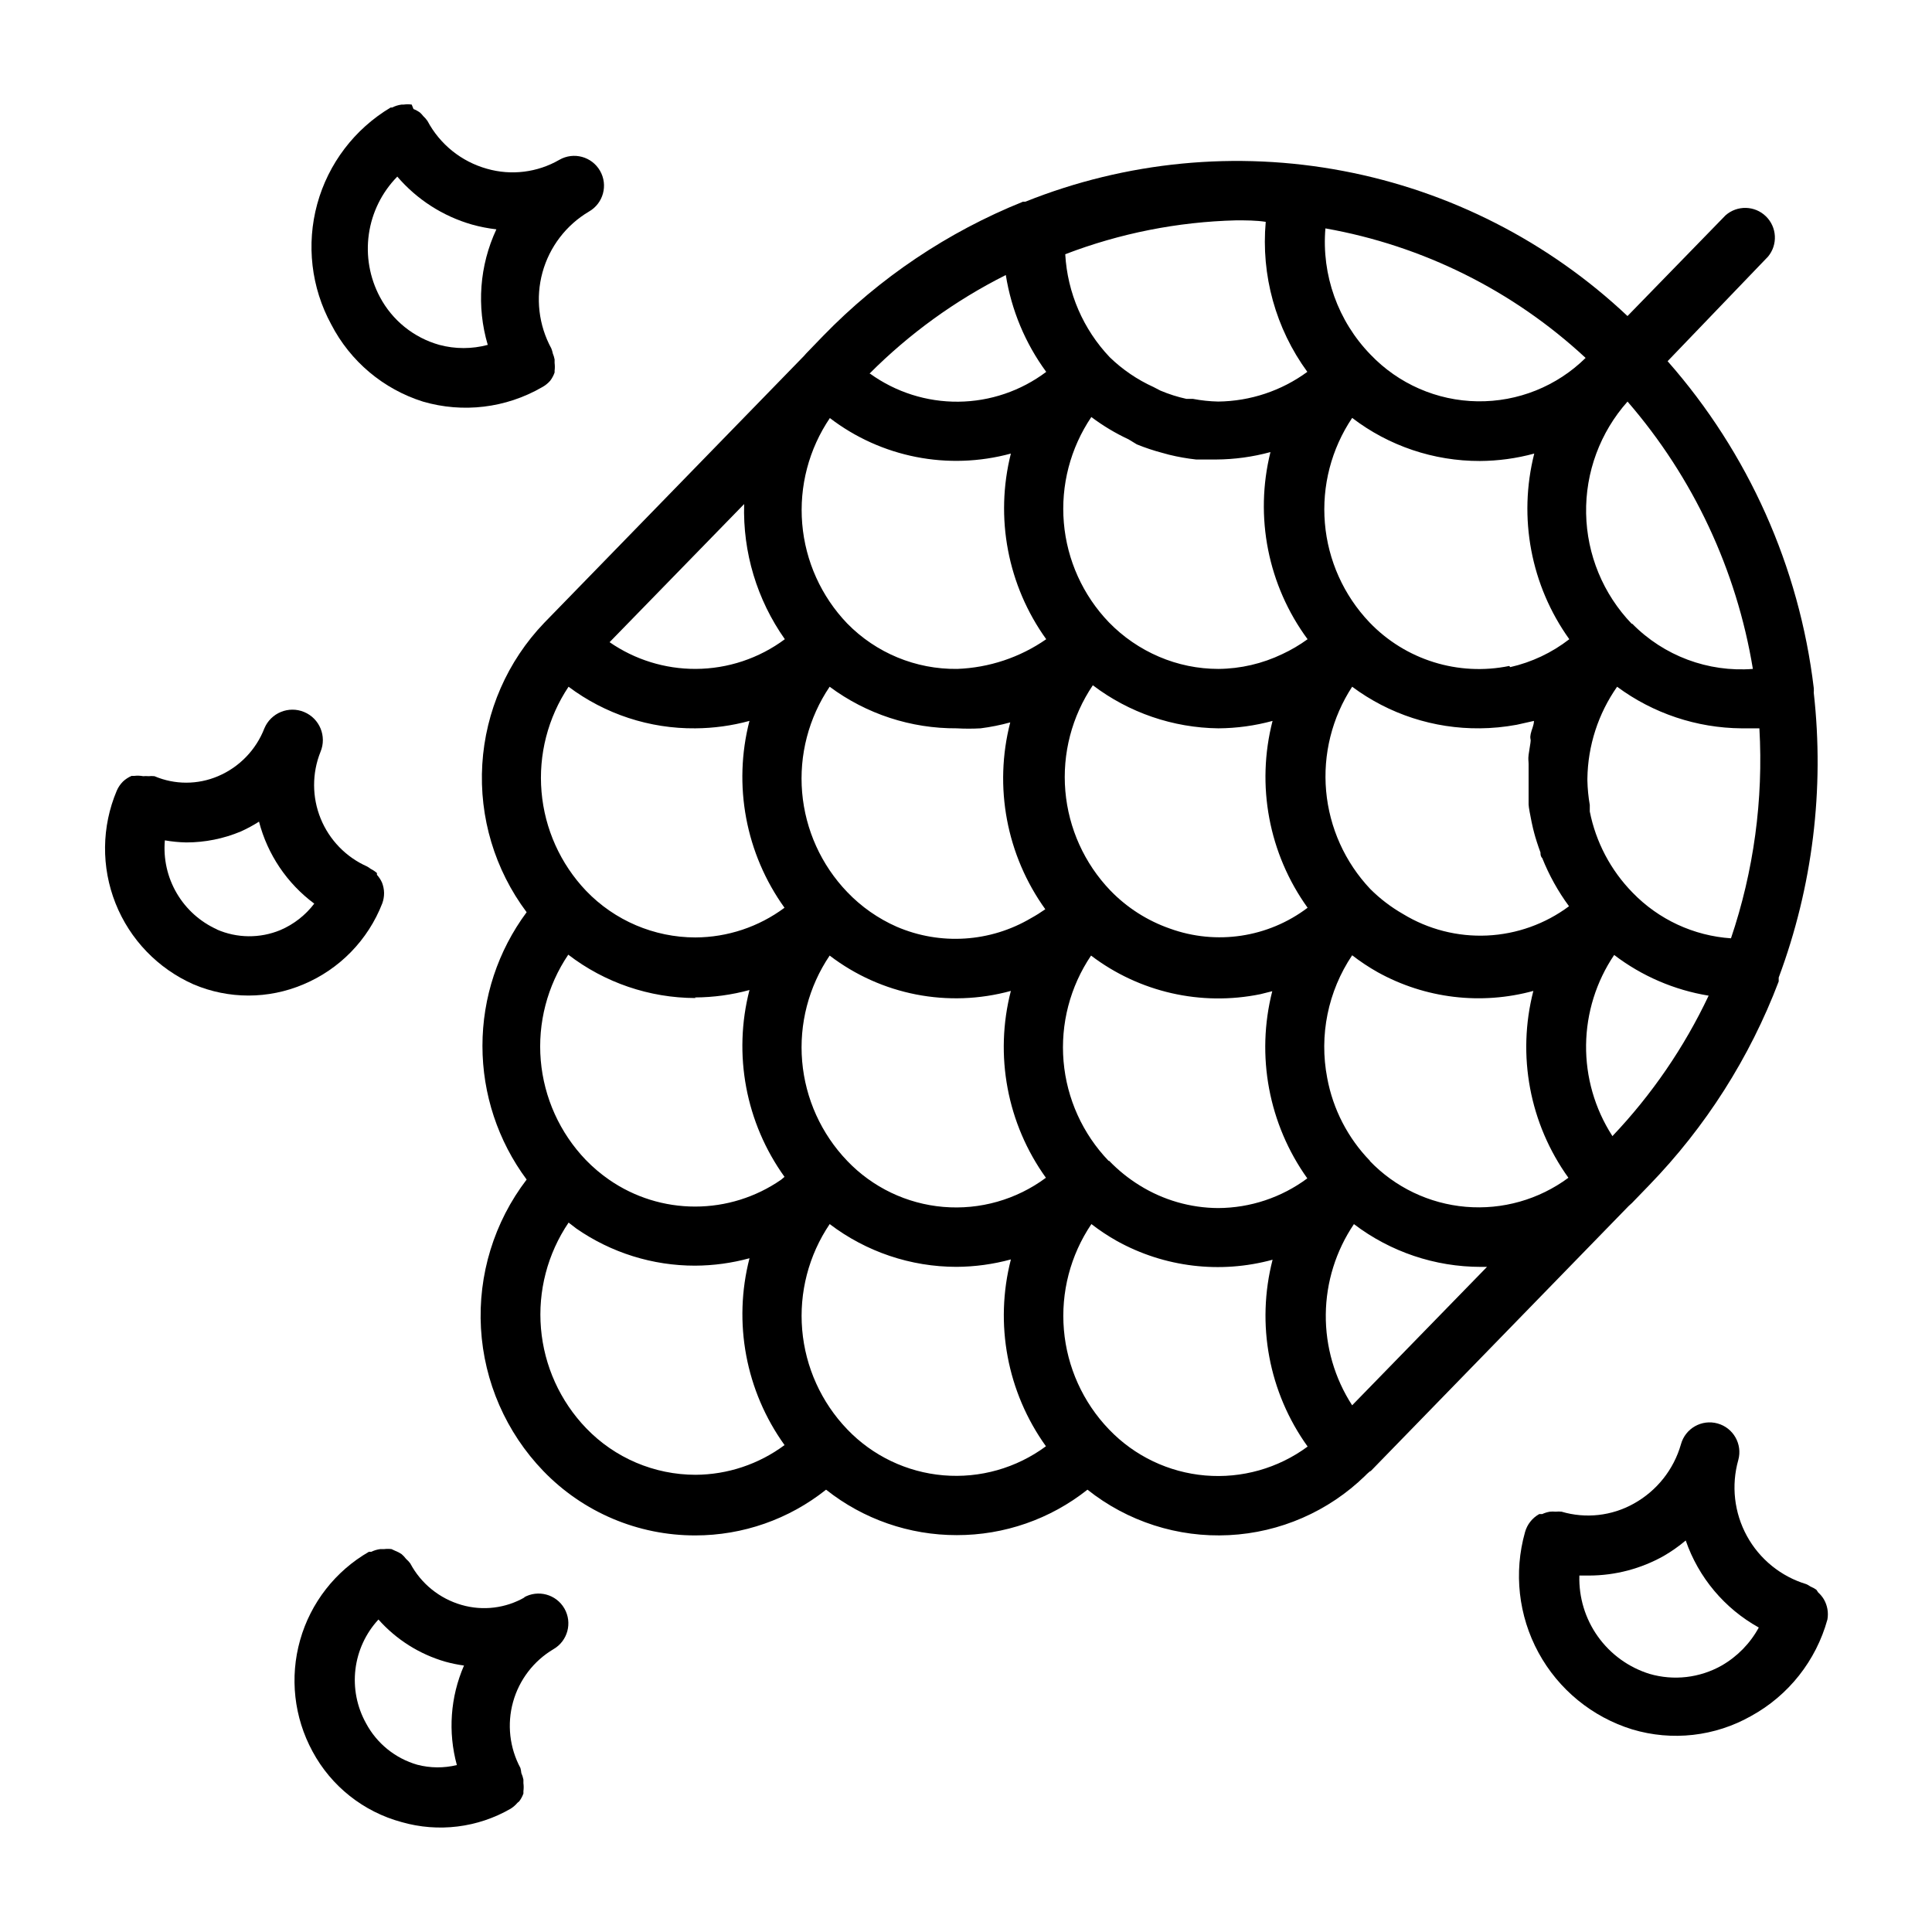
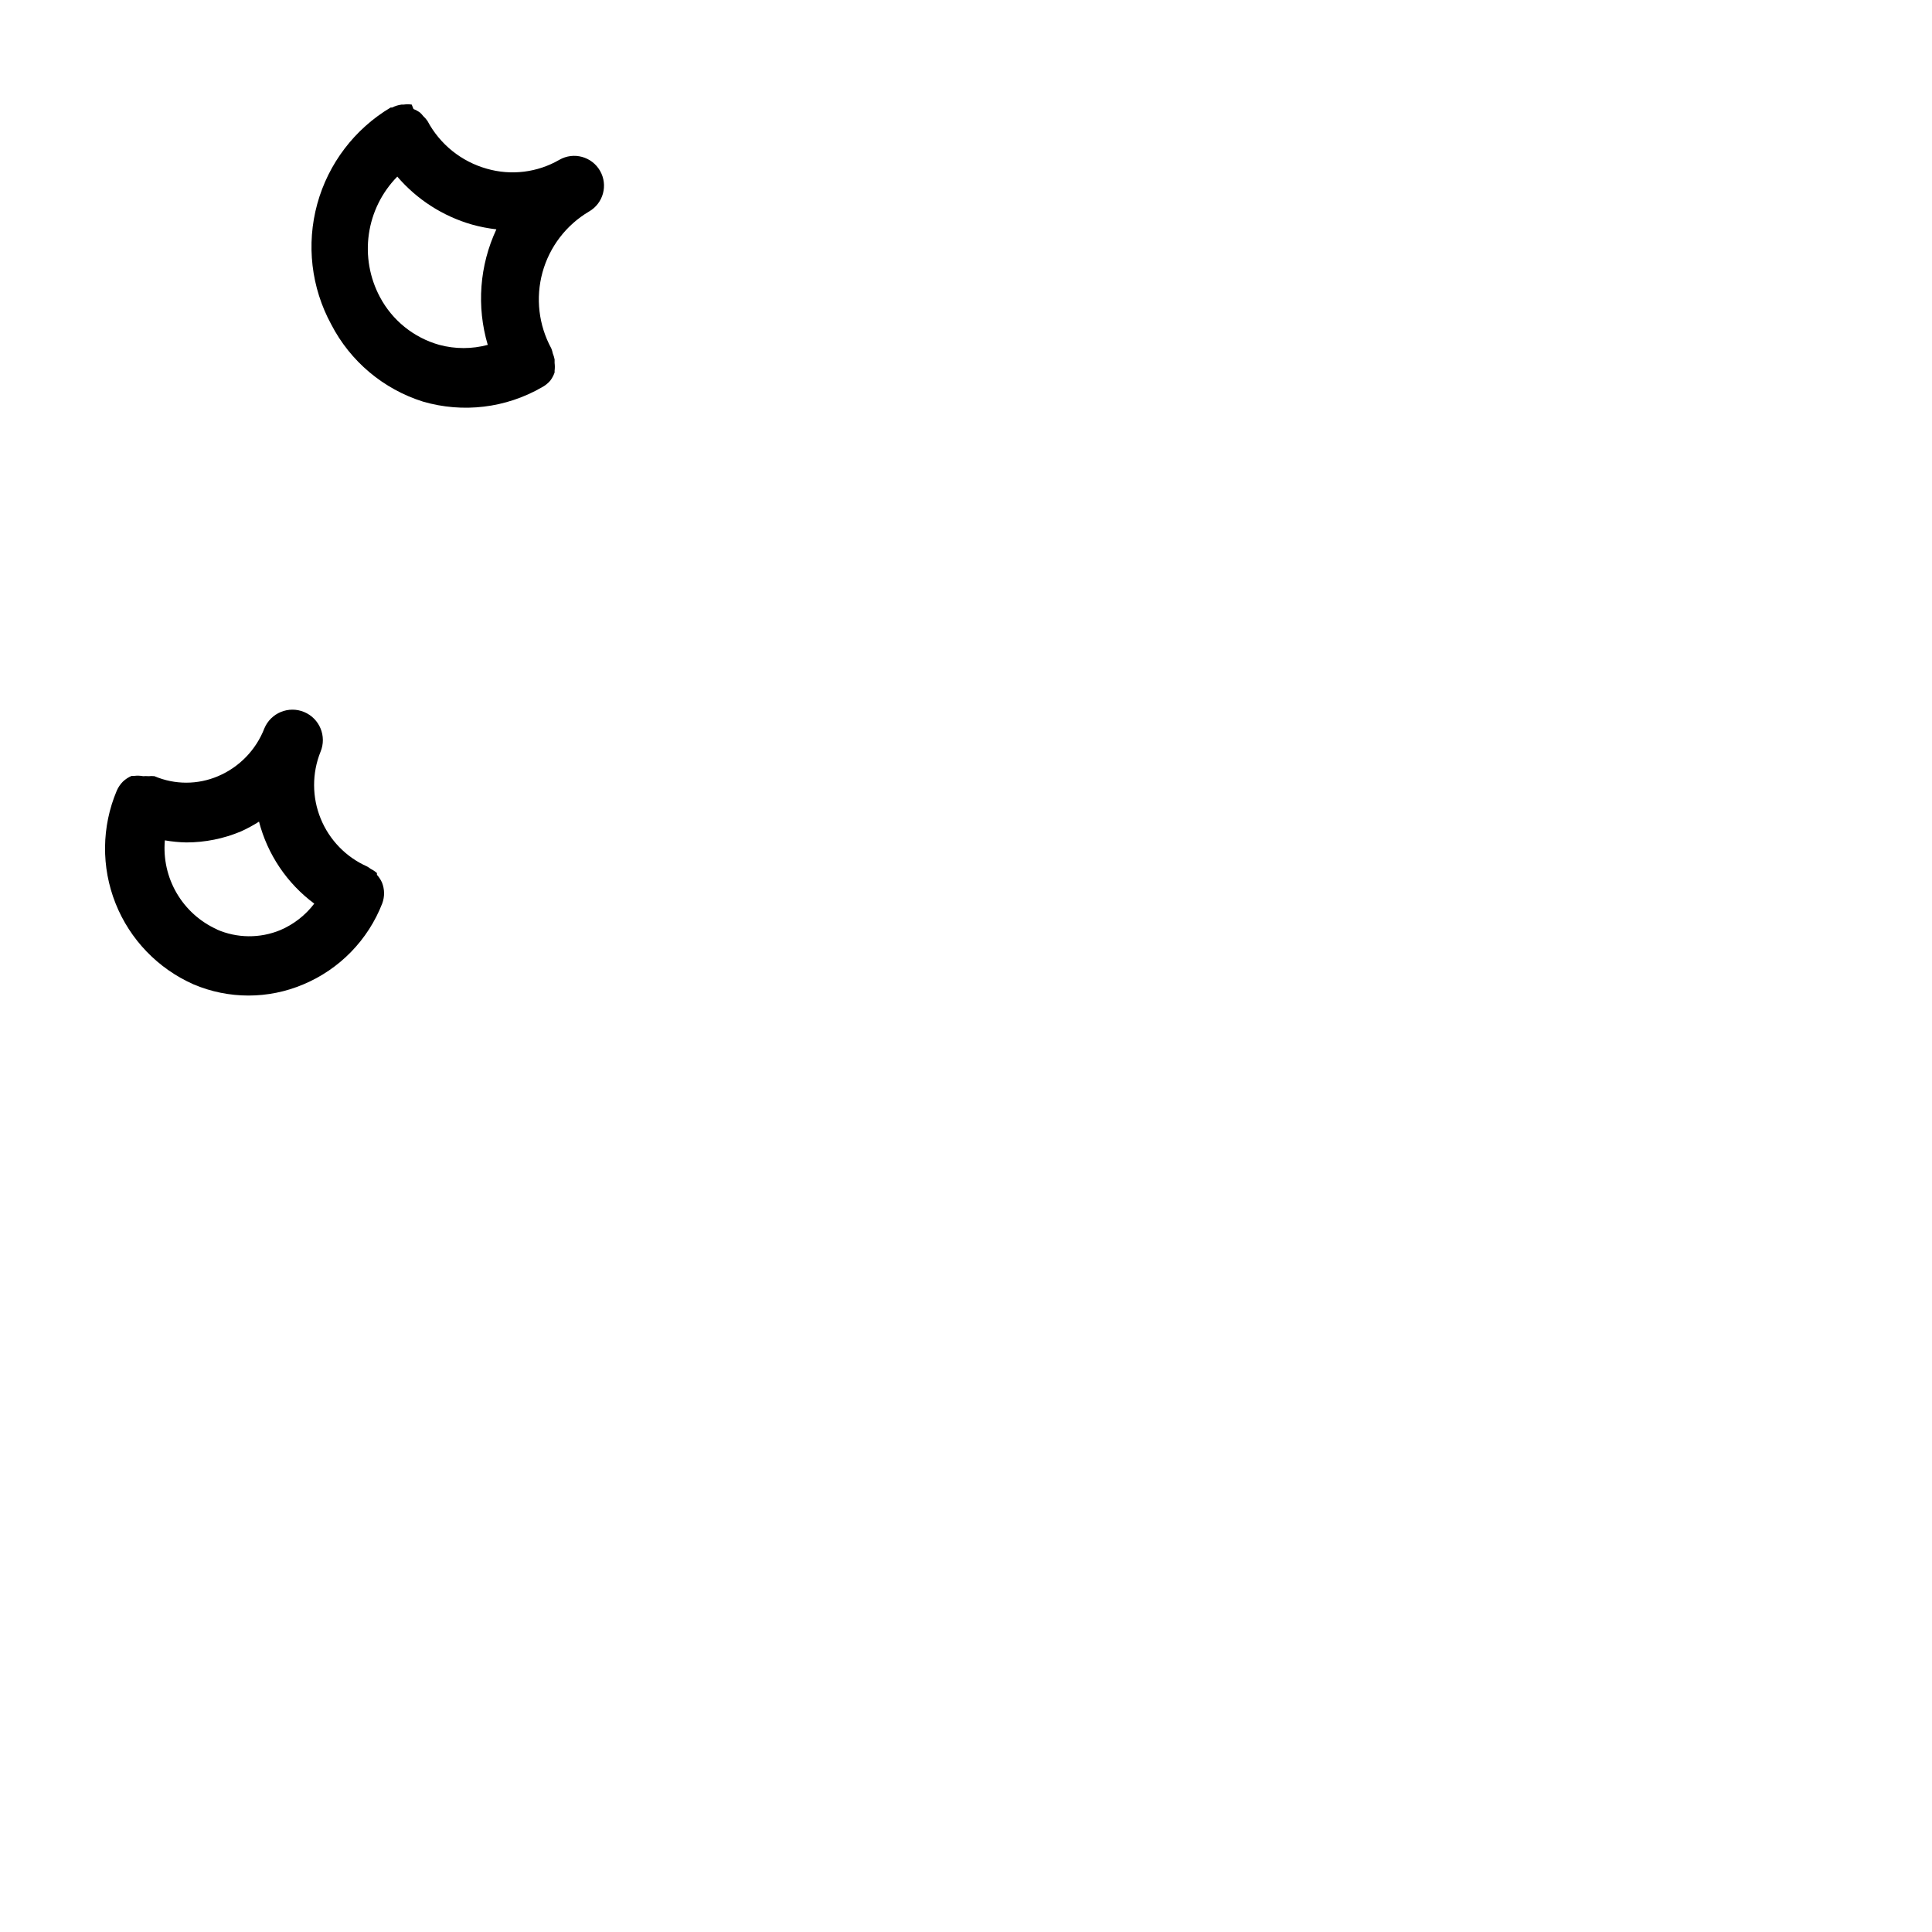
<svg xmlns="http://www.w3.org/2000/svg" fill="#000000" width="800px" height="800px" version="1.1" viewBox="144 144 512 512">
  <g>
-     <path d="m507.29 533.82 68.328-70.219 0.867-0.789 4.488-4.644c15.035-15.492 26.742-33.895 34.402-54.078 0.02-0.344 0.02-0.684 0-1.023 8.984-24.086 12.164-49.949 9.289-75.496 0.035-0.418 0.035-0.84 0-1.258-3.844-32.121-17.352-62.316-38.73-86.594l26.605-27.707c2.637-3.16 2.394-7.82-0.559-10.688-2.949-2.871-7.613-2.981-10.699-0.254l-25.977 26.688v-0.004c-20.938-19.738-47.086-33.082-75.359-38.449-28.27-5.371-57.488-2.547-84.207 8.145h-0.629c-19.953 8.027-38 20.148-52.98 35.578l-4.488 4.644-0.551 0.629-68.879 70.773c-9.734 10.156-15.547 23.441-16.398 37.484-0.848 14.043 3.316 27.93 11.754 39.188-7.606 10.246-11.711 22.664-11.711 35.426 0 12.758 4.106 25.176 11.711 35.422-8.617 11.273-12.91 25.262-12.102 39.43 0.809 14.168 6.668 27.574 16.512 37.797 10.547 10.945 25.102 17.113 40.305 17.082 12.586-0.004 24.797-4.277 34.637-12.125 9.852 7.82 22.059 12.066 34.637 12.047 12.574 0.02 24.785-4.227 34.637-12.047 10.617 8.449 23.949 12.734 37.5 12.051 13.551-0.68 26.387-6.281 36.102-15.75l0.473-0.473 0.707-0.629zm-4.957-17.398c-4.641-7.168-7.07-15.543-6.984-24.082 0.082-8.535 2.676-16.863 7.457-23.938 9.664 7.348 21.469 11.332 33.613 11.336h1.652zm-207.66-190.43c9.688 7.269 21.5 11.145 33.613 11.023 4.84-0.031 9.656-0.695 14.328-1.969-4.398 17.066-0.996 35.203 9.289 49.516-6.832 5.078-15.105 7.836-23.617 7.871-10.938-0.012-21.395-4.473-28.969-12.359-6.801-7.148-10.961-16.398-11.805-26.227s1.68-19.652 7.16-27.855zm150.59-64.234h-0.004c2.231 0.91 4.519 1.672 6.848 2.281l1.73 0.473h0.004c2.356 0.578 4.75 1 7.164 1.262h5.277-0.004c4.867-0.027 9.711-0.688 14.406-1.969-4.266 17.172-0.66 35.352 9.84 49.594-2.098 1.523-4.34 2.844-6.691 3.938-5.285 2.539-11.062 3.883-16.926 3.934-5.41 0-10.77-1.098-15.742-3.227-4.996-2.133-9.516-5.238-13.305-9.133-6.875-7.168-11.086-16.477-11.93-26.375-0.848-9.898 1.727-19.789 7.285-28.02 3.066 2.305 6.363 4.285 9.84 5.902zm49.984-57.23c25.809 4.566 49.754 16.484 68.957 34.324-7.629 7.519-17.961 11.664-28.676 11.5-10.715-0.16-20.914-4.617-28.316-12.367-8.645-8.895-13.008-21.098-11.965-33.457zm107.53 188.14c-9.914-0.66-19.227-4.981-26.133-12.121-5.785-5.91-9.727-13.379-11.336-21.492v-1.73c-0.371-2.133-0.582-4.289-0.633-6.453v-0.551-0.004c0.125-8.711 2.871-17.188 7.875-24.324 9.551 7.07 21.098 10.93 32.98 11.023h4.723 0.004c1.078 18.891-1.488 37.812-7.559 55.734zm-205.22-55.652c2.098 0.117 4.199 0.117 6.297 0 2.66-0.336 5.289-0.863 7.871-1.574-4.398 17.066-0.992 35.203 9.289 49.516-1.215 0.855-2.477 1.645-3.777 2.359-10.816 6.398-24.035 7.246-35.582 2.285-4.945-2.176-9.414-5.305-13.145-9.211-6.875-7.172-11.086-16.48-11.934-26.379-0.844-9.898 1.727-19.785 7.289-28.02 9.734 7.234 21.562 11.102 33.691 11.023zm138.55 0c3.301-0.027 6.594-0.344 9.84-0.945l4.566-1.023c0 1.18-0.629 2.281-0.867 3.465-0.234 1.18 0 1.18 0 1.73s-0.395 2.519-0.551 3.777c-0.156 1.258 0 1.652 0 2.441v2.914 0 1.023 4.644 2.125c0 0.707 0.473 3.07 0.789 4.644 0.316 1.574 0.473 2.047 0.707 2.992s1.023 3.465 1.652 5.117c0 0.473 0 1.023 0.473 1.496v-0.004c1.809 4.535 4.191 8.82 7.086 12.754-6.293 4.691-13.848 7.391-21.688 7.758-7.844 0.363-15.613-1.625-22.316-5.711-3.168-1.812-6.078-4.035-8.66-6.613-6.707-7.098-10.828-16.246-11.699-25.969-0.871-9.727 1.559-19.465 6.898-27.641 9.77 7.281 21.664 11.152 33.848 11.023zm7.871-16.531c-13.527 2.773-27.531-1.598-37.074-11.574-6.809-7.164-10.969-16.43-11.797-26.277-0.832-9.844 1.719-19.68 7.231-27.883 9.715 7.434 21.617 11.445 33.848 11.418 4.867-0.027 9.711-0.688 14.406-1.969-4.301 16.969-0.902 34.969 9.289 49.199-4.617 3.582-9.965 6.109-15.664 7.398zm-77.066 16.531c4.84-0.031 9.656-0.695 14.328-1.969-4.398 17.066-0.996 35.203 9.289 49.516-10.453 7.91-24.203 9.984-36.527 5.508-5.961-2.086-11.352-5.535-15.742-10.074-6.875-7.172-11.086-16.48-11.934-26.379-0.844-9.898 1.727-19.785 7.289-28.016 9.586 7.277 21.262 11.277 33.297 11.414zm-98.398 114.62c-6.875-7.172-11.086-16.48-11.934-26.379-0.844-9.898 1.727-19.785 7.289-28.02 13.664 10.449 31.426 13.914 48.02 9.367-4.398 17.066-0.996 35.207 9.289 49.516-7.816 5.805-17.484 8.551-27.184 7.723-9.699-0.824-18.762-5.168-25.48-12.207zm69.273 0c-6.875-7.172-11.086-16.48-11.934-26.379-0.844-9.898 1.727-19.785 7.289-28.02 12.785 9.715 29.137 13.445 44.871 10.234l3.148-0.789v0.004c-4.356 17.09-0.957 35.234 9.289 49.594-6.832 5.074-15.105 7.832-23.617 7.871-7.348-0.039-14.539-2.109-20.781-5.984-2.969-1.828-5.691-4.023-8.109-6.531zm69.273 0c-5.863-6.043-9.809-13.688-11.336-21.965-2.176-11.285 0.203-22.973 6.613-32.512 2.144 1.656 4.406 3.156 6.769 4.488 12.574 6.973 27.379 8.75 41.25 4.957-4.398 17.066-0.996 35.207 9.289 49.516-7.824 5.789-17.484 8.523-27.18 7.699-9.695-0.828-18.754-5.16-25.484-12.184zm69.352-142.33c-7.559-7.875-11.871-18.312-12.074-29.227-0.207-10.914 3.715-21.504 10.973-29.656 17.406 20.094 28.902 44.617 33.219 70.848-11.895 0.922-23.59-3.457-31.961-11.965zm-212.54-54.555c13.652 10.477 31.414 13.969 48.02 9.449-4.277 16.977-0.852 34.98 9.367 49.199-6.957 4.836-15.152 7.566-23.617 7.871-10.945 0.133-21.469-4.219-29.125-12.043-6.883-7.184-11.094-16.516-11.922-26.43-0.832-9.914 1.766-19.816 7.356-28.047zm10.547-11.73v0.004c10.559-10.602 22.758-19.43 36.133-26.137 1.477 9.285 5.148 18.082 10.707 25.664-6.715 5.047-14.863 7.82-23.266 7.902-8.398 0.086-16.602-2.519-23.418-7.43zm-46.207 165.31v0.004c4.867-0.027 9.707-0.688 14.406-1.969-4.398 17.066-0.996 35.203 9.289 49.516l-0.945 0.789v-0.004c-6.688 4.621-14.625 7.09-22.75 7.086-8.129 0.004-16.062-2.465-22.75-7.086-2.242-1.551-4.324-3.316-6.219-5.273-6.875-7.168-11.086-16.48-11.934-26.375-0.844-9.898 1.727-19.789 7.289-28.02 9.664 7.422 21.504 11.461 33.691 11.492zm243.01 36.605v0.004c-4.594-7.16-6.992-15.508-6.894-24.016 0.102-8.504 2.688-16.797 7.445-23.848 7.332 5.594 15.93 9.297 25.035 10.785-6.469 13.688-15.078 26.258-25.508 37.234zm-99.66-242.54c2.676 0 5.352 0 7.871 0.395-1.273 14.148 2.641 28.281 11.023 39.754-6.859 5.027-15.117 7.777-23.617 7.871-2.246-0.047-4.484-0.285-6.691-0.707h-1.73c-2.375-0.52-4.691-1.258-6.93-2.207l-1.812-0.945 0.004 0.004c-4.281-1.941-8.195-4.606-11.574-7.875-7.051-7.414-11.234-17.098-11.805-27.312 14.465-5.547 29.773-8.582 45.262-8.977zm-119.57 111c-6.832 5.078-15.105 7.84-23.617 7.871-8.156 0.031-16.125-2.441-22.828-7.082l35.66-36.605c-0.383 12.793 3.402 25.363 10.785 35.816zm-23.617 221.44c-10.961 0.008-21.453-4.453-29.047-12.359-6.894-7.176-11.117-16.5-11.965-26.418-0.844-9.914 1.738-19.816 7.32-28.059l2.047 1.574c9.242 6.418 20.23 9.855 31.488 9.84 4.867-0.023 9.707-0.684 14.406-1.965-4.398 17.062-0.996 35.203 9.289 49.512-6.832 5.078-15.109 7.836-23.617 7.875zm40.148-12.047c-6.875-7.168-11.086-16.477-11.934-26.375-0.844-9.898 1.727-19.789 7.289-28.02 9.664 7.348 21.469 11.332 33.613 11.336 4.867-0.027 9.707-0.688 14.406-1.969-4.387 17.066-0.988 35.199 9.289 49.516-7.824 5.785-17.484 8.523-27.18 7.699-9.695-0.828-18.754-5.16-25.484-12.188zm69.352 0c-6.875-7.168-11.086-16.477-11.93-26.375-0.848-9.898 1.727-19.789 7.285-28.02 2.144 1.656 4.406 3.156 6.769 4.488 12.578 6.969 27.379 8.75 41.25 4.957-4.398 17.066-0.996 35.203 9.289 49.516-7.816 5.766-17.461 8.488-27.137 7.664-9.68-0.828-18.723-5.144-25.449-12.152z" />
-     <path d="m627.34 567.83c-0.406-0.672-0.91-1.285-1.496-1.809l-0.473-0.707c-0.492-0.348-1.02-0.641-1.574-0.867-0.348-0.242-0.719-0.453-1.102-0.629-6.719-2.027-12.375-6.613-15.746-12.766-3.371-6.156-4.191-13.387-2.281-20.141 1.152-4.195-1.316-8.531-5.512-9.684-4.195-1.152-8.531 1.316-9.684 5.512-1.91 6.703-6.414 12.367-12.516 15.742-5.828 3.258-12.727 4.023-19.129 2.129-0.523-0.055-1.051-0.055-1.574 0-0.496-0.051-0.996-0.051-1.496 0-0.707 0.113-1.395 0.324-2.047 0.629h-0.789 0.004c-1.855 1.027-3.219 2.758-3.781 4.801-3.019 10.699-1.742 22.152 3.57 31.922 5.309 9.766 14.227 17.07 24.848 20.348 10.543 3.16 21.914 1.879 31.488-3.543 9.926-5.441 17.223-14.672 20.234-25.582 0.328-1.84-0.008-3.738-0.945-5.356zm-27.078 17.555h-0.004c-5.816 3.285-12.715 4.078-19.129 2.207-5.516-1.719-10.32-5.195-13.676-9.902-3.356-4.703-5.078-10.379-4.902-16.156h2.598c6.922-0.016 13.727-1.805 19.762-5.195 2.055-1.195 4.004-2.566 5.824-4.094 3.391 9.812 10.289 18.027 19.363 23.066-2.285 4.203-5.691 7.691-9.84 10.074z" />
    <path d="m256.1 250.43c10.574 3.086 21.945 1.723 31.488-3.777 0.832-0.441 1.578-1.027 2.203-1.734 0.508-0.664 0.91-1.41 1.184-2.203v-0.473c0.086-0.68 0.086-1.367 0-2.047 0.016-0.312 0.016-0.629 0-0.945-0.105-0.539-0.262-1.066-0.473-1.574-0.094-0.457-0.223-0.902-0.395-1.336-3.363-6.164-4.203-13.395-2.34-20.168 1.867-6.769 6.289-12.551 12.336-16.121 3.785-2.176 5.086-7.004 2.914-10.785-2.176-3.785-7.004-5.086-10.785-2.914-5.816 3.363-12.75 4.219-19.207 2.363-6.762-1.895-12.453-6.477-15.746-12.676-0.32-0.457-0.691-0.879-1.102-1.258-0.262-0.34-0.551-0.656-0.863-0.945-0.539-0.387-1.117-0.703-1.734-0.945l-0.473-1.18c-0.703-0.098-1.418-0.098-2.125 0h-0.551c-0.879 0.117-1.73 0.383-2.519 0.785h-0.395c-9.539 5.688-16.508 14.852-19.445 25.562-2.934 10.715-1.605 22.148 3.703 31.902 5.055 9.793 13.812 17.164 24.324 20.469zm-6.848-59.672v0.004c5.219 6.102 12.117 10.539 19.836 12.75 2.117 0.594 4.273 1.012 6.457 1.262-4.477 9.586-5.289 20.477-2.285 30.621-4.203 1.129-8.629 1.129-12.832 0-6.758-1.895-12.449-6.473-15.742-12.676-2.727-5.109-3.754-10.953-2.934-16.688 0.82-5.731 3.449-11.055 7.5-15.191z" />
-     <path d="m283.1 567.28c-5.078 2.934-11.133 3.676-16.766 2.047-5.848-1.676-10.762-5.652-13.617-11.02-0.328-0.43-0.695-0.824-1.105-1.18-0.344-0.461-0.742-0.887-1.18-1.262-0.516-0.352-1.07-0.641-1.652-0.863l-1.023-0.473c-0.652-0.082-1.316-0.082-1.969 0h-1.023c-0.82 0.109-1.617 0.348-2.359 0.707h-0.633c-8.902 5.125-15.449 13.523-18.242 23.406-2.797 9.883-1.617 20.469 3.285 29.496 4.957 9.23 13.5 16.008 23.617 18.734 9.711 2.789 20.141 1.508 28.891-3.543 0.68-0.43 1.293-0.961 1.812-1.574l0.473-0.395h-0.004c0.469-0.625 0.84-1.312 1.105-2.047v-0.629c0.094-0.707 0.094-1.422 0-2.125 0.016-0.316 0.016-0.629 0-0.945-0.117-0.598-0.305-1.18-0.551-1.73-0.043-0.453-0.121-0.902-0.238-1.34-2.883-5.363-3.586-11.633-1.957-17.5 1.629-5.867 5.461-10.879 10.695-13.988 3.781-2.172 5.086-7 2.914-10.785-2.176-3.781-7.004-5.086-10.785-2.91zm-28.496 44.398c-5.844-1.676-10.758-5.652-13.617-11.02-2.41-4.344-3.387-9.34-2.793-14.273 0.594-4.93 2.727-9.551 6.098-13.199 4.731 5.324 10.871 9.199 17.711 11.176 1.629 0.453 3.289 0.793 4.961 1.023-3.621 8.32-4.285 17.625-1.891 26.375-3.441 0.836-7.039 0.809-10.469-0.082z" />
    <path d="m245.31 383.39c0.32-0.883 0.48-1.812 0.473-2.754-0.016-0.945-0.203-1.875-0.551-2.754-0.336-0.75-0.789-1.438-1.34-2.047v-0.473c-0.5-0.438-1.055-0.805-1.652-1.102-0.297-0.234-0.613-0.445-0.945-0.629-5.594-2.481-10.008-7.031-12.316-12.699-2.305-5.668-2.32-12.008-0.043-17.688 1.719-4.109-0.219-8.832-4.328-10.551-4.109-1.715-8.832 0.223-10.547 4.332-2.215 5.707-6.644 10.281-12.281 12.672-5.383 2.293-11.465 2.293-16.848 0-0.523-0.051-1.051-0.051-1.574 0-0.469-0.043-0.945-0.043-1.414 0-0.781-0.145-1.578-0.172-2.363-0.078h-0.707c-0.844 0.363-1.617 0.867-2.285 1.496-0.699 0.703-1.262 1.531-1.652 2.441-4.019 9.52-4.133 20.234-0.32 29.836 3.816 9.605 11.254 17.32 20.707 21.488 9.285 3.934 19.766 3.934 29.051 0 9.609-4.019 17.168-11.781 20.938-21.492zm-43.77 6.926v0.004c-4.477-2.008-8.215-5.363-10.699-9.598-2.481-4.231-3.582-9.133-3.152-14.02 1.871 0.328 3.766 0.512 5.668 0.551 4.973 0.004 9.898-0.988 14.484-2.91 1.66-0.75 3.266-1.621 4.801-2.598 2.258 8.699 7.422 16.367 14.641 21.727-2.336 3.07-5.426 5.484-8.973 7.004-5.402 2.242-11.488 2.188-16.848-0.156z" />
  </g>
</svg>